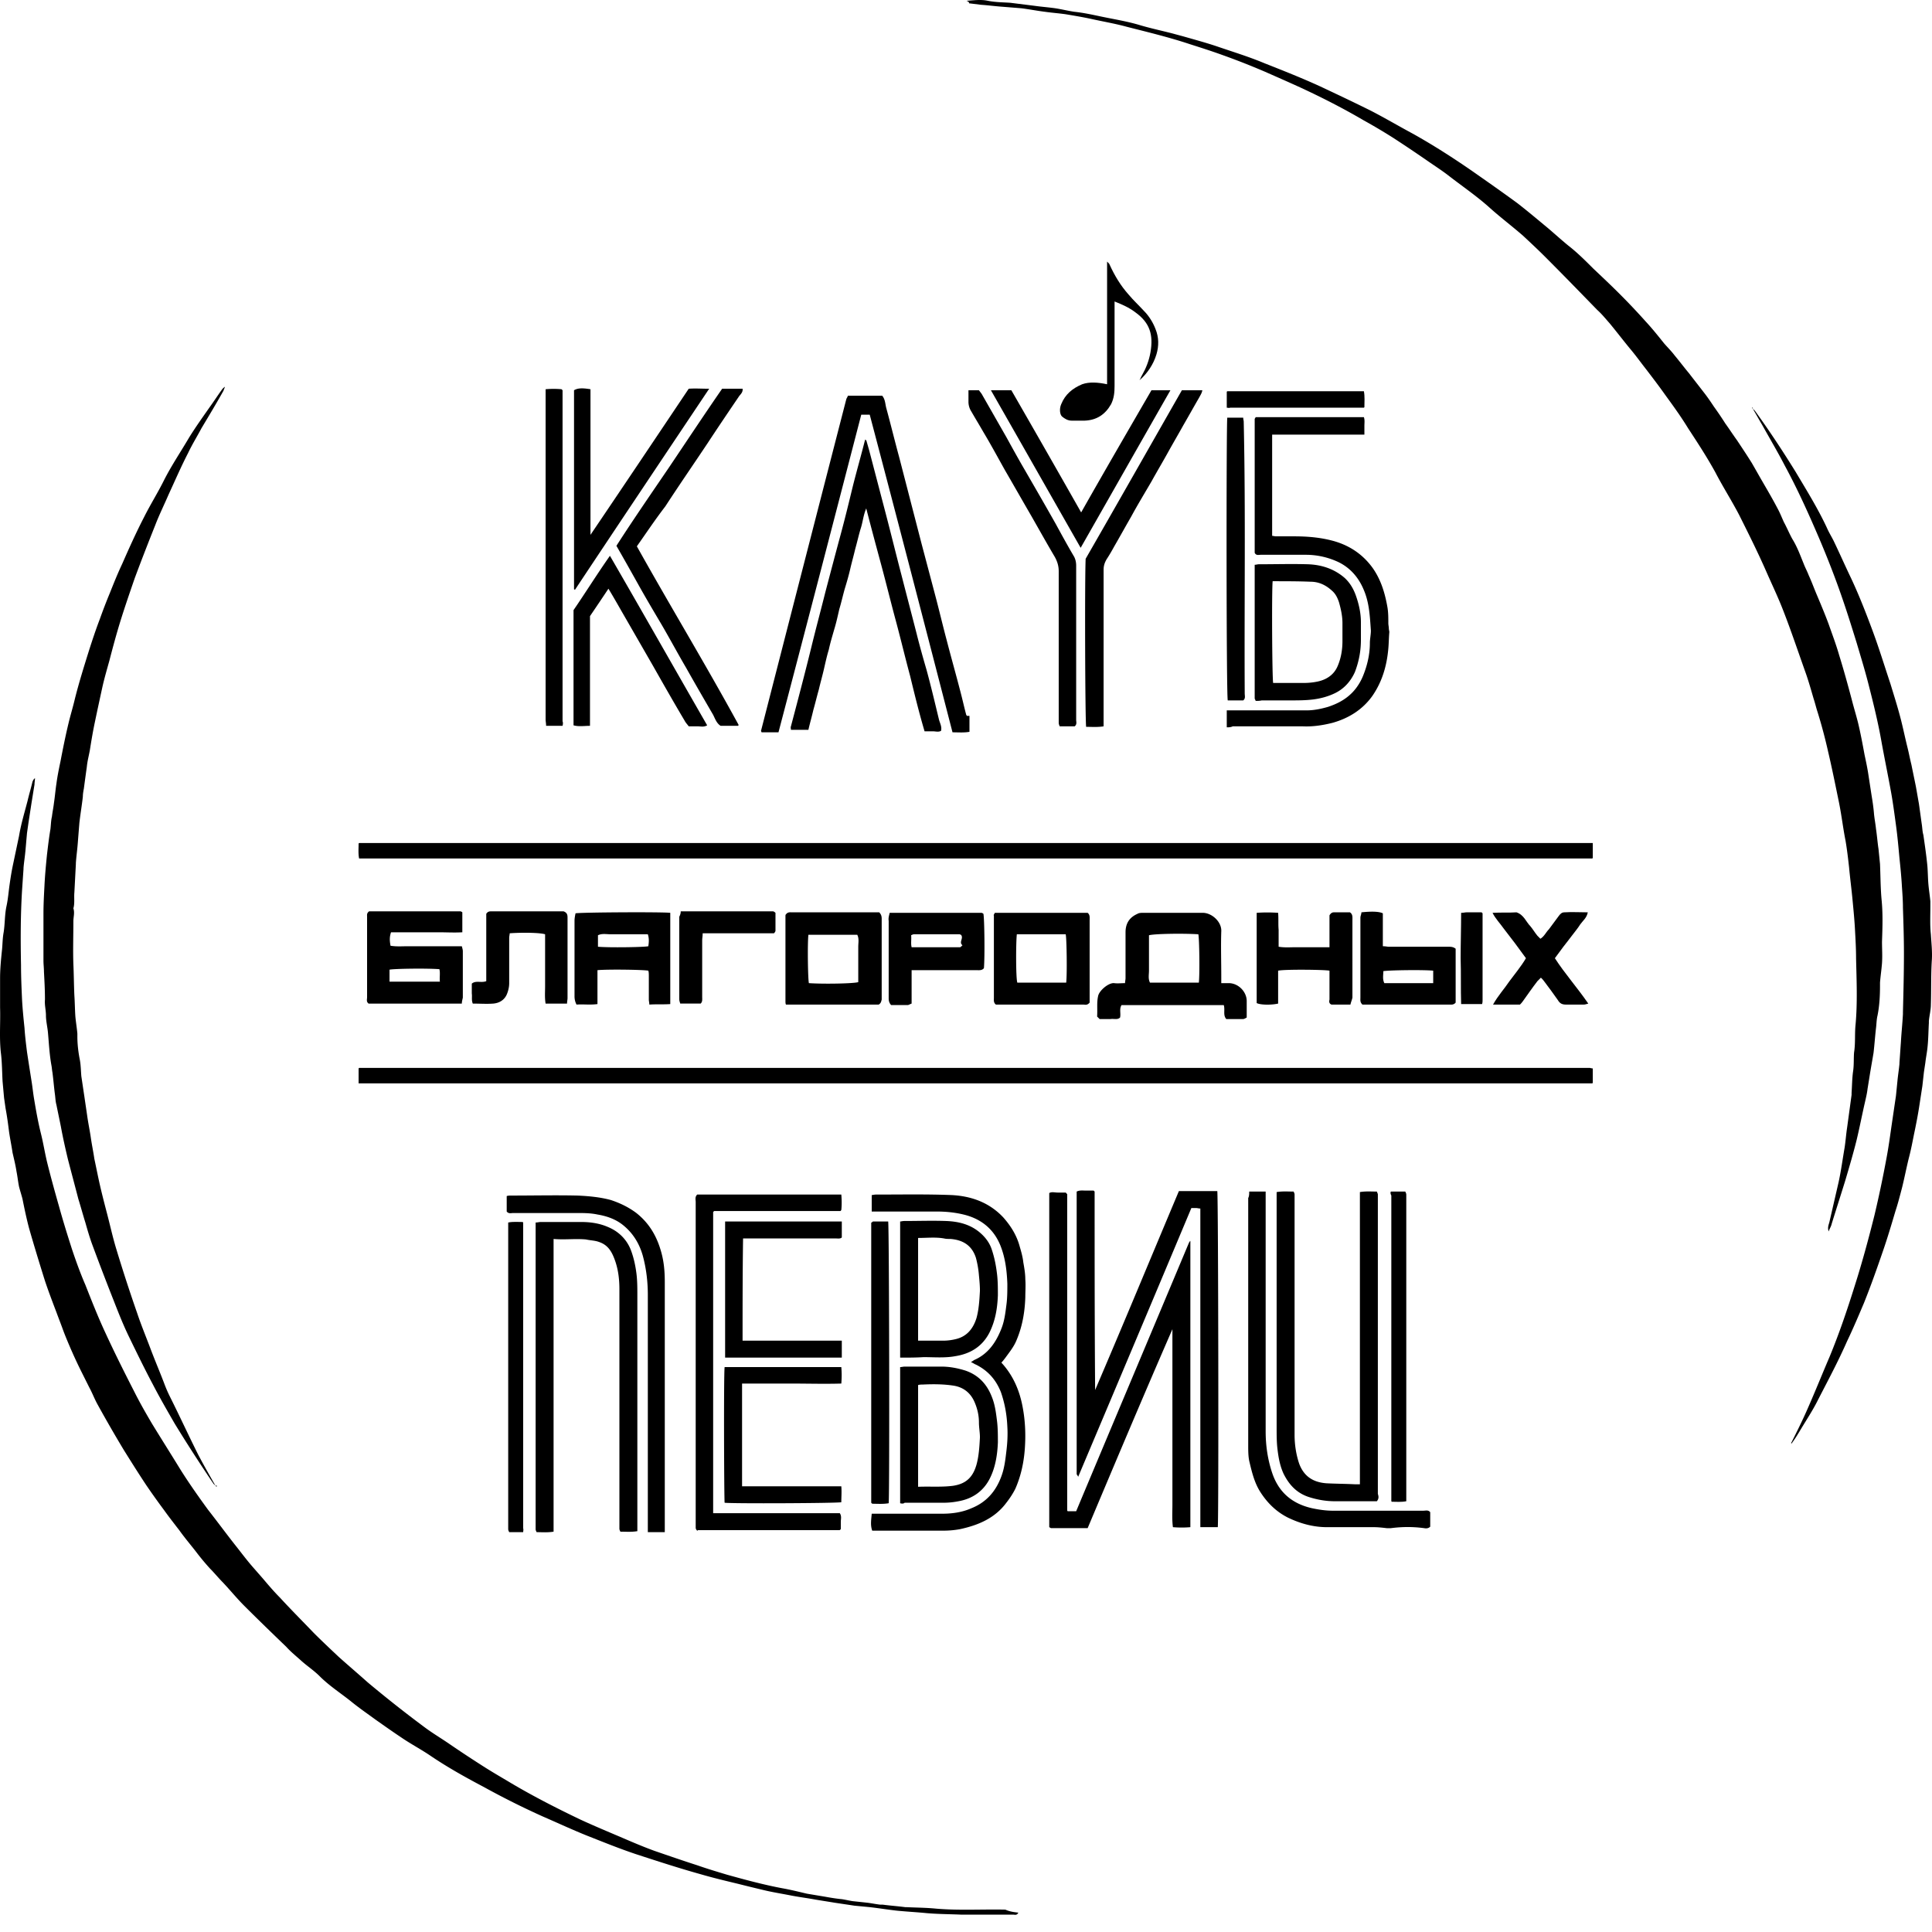
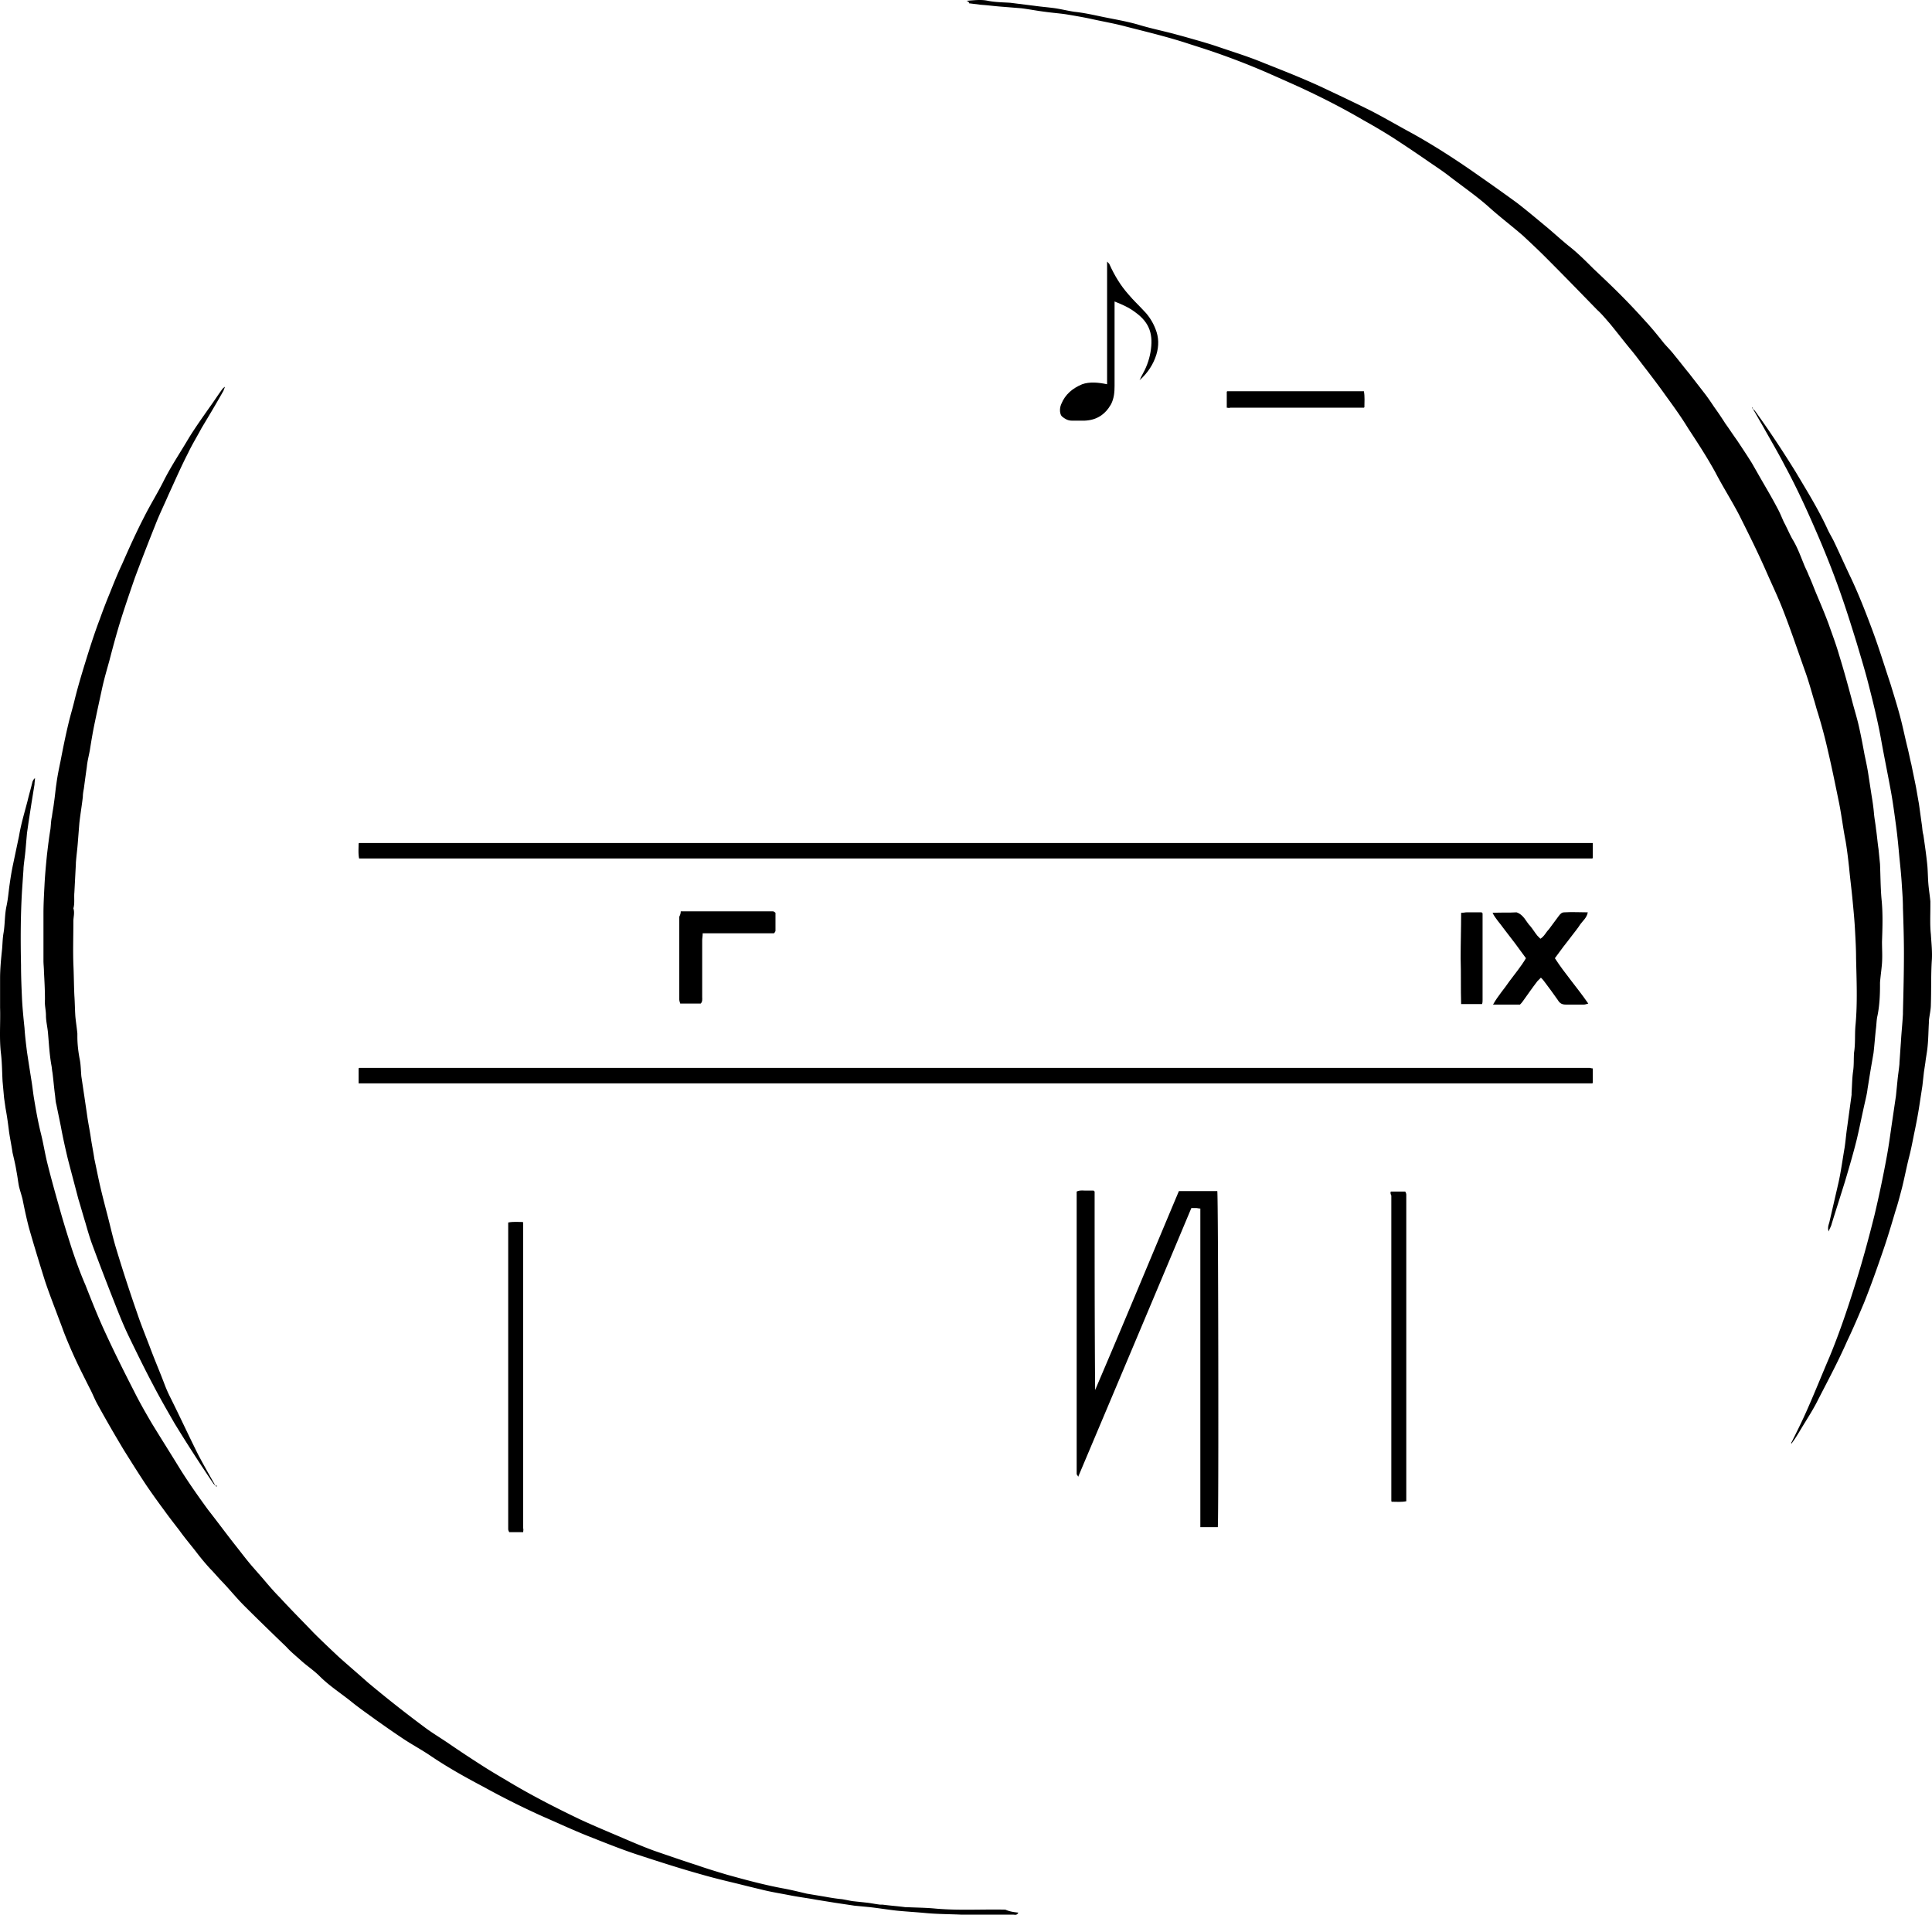
<svg xmlns="http://www.w3.org/2000/svg" width="512" height="512" fill="none" viewBox="0 0 512 512">
  <path fill="#000" d="M269.868 506.868c-.397.793-.925.528-1.454.528H254.671c-3.04-.132-6.079-.132-9.119-.396-2.643-.264-5.286-.397-7.929-.661-2.378-.264-4.757-.661-7.136-.925-1.321-.132-2.775-.264-4.096-.396-1.718-.265-3.568-.529-5.286-.793-1.586-.265-3.304-.529-4.89-.793-2.114-.397-4.229-.661-6.343-1.057-2.643-.529-5.286-.925-7.929-1.586a471.62 471.62 0 01-6.475-1.586c-3.304-.793-6.608-1.586-9.779-2.511-5.682-1.586-11.365-3.436-17.047-5.286-4.361-1.453-8.59-3.171-12.951-4.889-3.964-1.586-7.929-3.436-11.893-5.154a214.635 214.635 0 01-15.594-7.797c-4.757-2.511-9.514-5.154-14.008-8.193-2.51-1.718-5.285-3.172-7.796-4.889-2.379-1.586-4.626-3.172-6.872-4.758-1.982-1.453-4.097-2.907-6.079-4.493-2.907-2.379-6.079-4.361-8.722-7.004-1.585-1.586-3.436-2.775-5.021-4.229-1.322-1.189-2.643-2.246-3.833-3.568-3.7-3.568-7.4-7.136-11.1-10.836-1.982-1.982-3.7-4.096-5.682-6.211-1.19-1.189-2.247-2.511-3.436-3.7a64.71 64.71 0 01-3.833-4.625c-1.453-1.85-2.907-3.568-4.228-5.418-1.322-1.718-2.776-3.568-4.097-5.418a196.537 196.537 0 01-4.625-6.476c-2.115-3.171-4.097-6.343-6.08-9.514a363.89 363.89 0 01-7.003-12.158c-.793-1.454-1.322-2.907-2.114-4.361l-1.983-3.964a131.408 131.408 0 01-2.907-6.211c-.793-1.85-1.586-3.7-2.246-5.551-.529-1.453-1.058-2.775-1.586-4.228-1.057-2.775-2.114-5.551-3.04-8.326-1.453-4.625-2.907-9.382-4.228-14.007-.661-2.511-1.19-5.022-1.718-7.665-.265-1.057-.661-2.247-.925-3.304-.265-1.321-.397-2.643-.661-3.964-.264-1.718-.66-3.304-1.057-5.022-.265-1.85-.661-3.7-.925-5.55-.265-2.114-.529-4.097-.925-6.211l-.397-2.775-.396-4.361c-.132-2.379-.132-4.757-.397-7.136-.528-4.097-.132-8.326-.264-12.422v-7.797c0-2.511.264-5.154.529-7.665.132-1.453.132-2.907.396-4.36.397-2.379.264-4.758.793-7.136.396-1.851.529-3.701.793-5.551s.528-3.568.925-5.418l1.586-7.532c.528-3.172 1.453-6.211 2.246-9.251.397-1.718.925-3.436 1.322-5.153.132-.265.264-.661.66-.926 0 .529-.132 1.19-.132 1.718-.264 1.586-.528 3.304-.793 4.89l-.792 5.154-.397 2.775c-.132 1.453-.264 3.039-.396 4.493-.133 1.586-.397 3.171-.529 4.757v.265c-.132 1.982-.264 3.832-.396 5.814-.397 6.607-.397 13.083-.265 19.69 0 3.04.132 5.947.265 8.986.132 2.511.396 5.154.66 7.665.132 2.114.397 4.229.661 6.343.397 2.643.793 5.154 1.19 7.665.264 1.585.396 3.039.66 4.625.529 3.171 1.057 6.211 1.85 9.382.661 2.643 1.057 5.286 1.718 7.929.925 3.701 1.982 7.533 3.04 11.233 1.057 3.832 2.246 7.665 3.435 11.365 1.058 3.171 2.247 6.475 3.569 9.514 1.717 4.361 3.435 8.722 5.418 12.951 2.378 5.154 4.89 10.176 7.532 15.329 1.454 2.908 3.04 5.683 4.757 8.59 2.511 4.097 5.022 8.061 7.533 12.158 2.246 3.568 4.757 7.136 7.268 10.572 2.379 3.039 4.625 6.078 7.004 9.118 1.586 1.982 3.04 3.964 4.757 5.946l2.775 3.172c1.454 1.718 2.908 3.436 4.493 5.022 2.908 3.171 5.947 6.211 8.986 9.382 2.115 2.115 4.361 4.229 6.608 6.343 2.51 2.247 5.154 4.493 7.665 6.74a330.229 330.229 0 0015.065 11.893c2.114 1.586 4.36 2.908 6.475 4.361a319.62 319.62 0 008.59 5.683c2.642 1.718 5.418 3.303 8.061 4.889 5.814 3.436 12.025 6.608 18.104 9.515 3.7 1.718 7.532 3.304 11.233 4.889 2.775 1.19 5.55 2.379 8.457 3.436 3.832 1.322 7.665 2.643 11.365 3.833 2.643.925 5.286 1.717 7.929 2.51 4.757 1.322 9.647 2.643 14.536 3.568 2.247.397 4.361.925 6.608 1.454l4.757.793c1.454.264 3.039.529 4.493.661.925.132 1.982.396 2.907.528 1.19.132 2.511.265 3.7.397 1.19.132 2.379.396 3.568.528h.661c1.982.265 3.965.397 5.947.661h.264c2.643.132 5.286.132 7.929.397 6.079.528 12.29.132 18.369.264 1.189.528 2.246.661 3.436.793zM256.124.21c1.982-.133 3.833-.397 5.683 0 1.982.396 3.964.396 5.946.528l6.343.793c1.851.264 3.701.396 5.551.66 1.718.265 3.303.661 5.021.926 2.511.264 4.89.793 7.401 1.321 3.171.66 6.475 1.19 9.647 2.115 3.039.925 6.211 1.585 9.25 2.378.925.264 1.982.529 2.907.793 2.775.793 5.683 1.586 8.458 2.51 4.229 1.454 8.589 2.776 12.686 4.494 5.022 1.982 10.043 3.964 14.933 6.21 4.493 2.115 8.986 4.23 13.479 6.476 3.832 1.982 7.4 4.097 11.101 6.08 5.418 3.038 10.571 6.342 15.725 9.91 3.965 2.775 7.929 5.55 11.894 8.458 2.378 1.85 4.757 3.832 7.136 5.814 2.114 1.718 4.228 3.7 6.343 5.418 2.378 1.85 4.493 3.965 6.607 6.08 2.379 2.246 4.757 4.492 7.004 6.739a178.693 178.693 0 016.872 7.268c1.718 1.85 3.303 3.832 4.889 5.815.925 1.057 1.982 2.114 2.775 3.171 1.322 1.586 2.511 3.172 3.833 4.757 1.321 1.718 2.775 3.568 4.096 5.286.925 1.19 1.718 2.379 2.511 3.568a90.892 90.892 0 013.04 4.493c1.057 1.454 1.982 2.908 3.039 4.361 1.321 1.983 2.643 3.965 3.964 6.079l1.586 2.775c1.718 3.04 3.568 6.079 5.154 9.119.661 1.189 1.189 2.51 1.718 3.7.793 1.453 1.454 3.039 2.246 4.493 1.322 2.114 2.115 4.361 3.04 6.607.396 1.057.925 1.982 1.321 3.04.793 1.718 1.454 3.568 2.247 5.418 1.057 2.511 2.114 5.021 3.039 7.532.925 2.643 1.983 5.418 2.775 8.193 1.19 3.833 2.247 7.665 3.304 11.629.529 2.115 1.189 4.229 1.718 6.344.661 2.775 1.189 5.55 1.718 8.457.396 1.85.793 3.7 1.057 5.55l.793 5.154c.264 1.586.529 3.304.661 5.022.132 1.321.396 2.643.528 3.964.265 1.718.397 3.568.661 5.286l.397 3.965c.132 3.039.132 6.211.396 9.25.397 3.832.264 7.533.132 11.365 0 1.85.132 3.7 0 5.682-.132 1.718-.396 3.436-.528 5.154v.793c0 2.643-.133 5.286-.661 7.929-.264 1.057-.264 2.246-.397 3.304-.264 2.246-.396 4.361-.66 6.607-.265 1.586-.529 3.039-.793 4.625-.265 1.586-.529 3.304-.793 4.89-.132 1.189-.397 2.246-.661 3.436-.793 3.436-1.453 6.871-2.246 10.175-.925 3.7-1.983 7.268-3.04 10.836-1.189 3.833-2.378 7.533-3.568 11.365-.132.661-.528 1.189-.793 1.982-.396-1.189.133-1.982.265-2.775l2.378-10.307c.661-3.04 1.058-6.079 1.586-9.119.264-1.718.397-3.568.661-5.286l1.189-8.721v-.529c.132-1.85.132-3.832.397-5.682.264-1.718.132-3.436.264-5.022.396-2.511.132-4.89.396-7.4.529-5.815.265-11.762.133-17.576 0-2.379-.133-4.758-.265-7.136-.132-2.775-.396-5.418-.661-8.193-.264-2.908-.66-5.815-.925-8.722-.264-2.379-.528-4.625-.925-7.004-.66-3.304-1.057-6.74-1.718-10.043-.925-4.493-1.85-9.119-2.907-13.612a134.48 134.48 0 00-2.775-10.439c-.396-1.19-.661-2.379-1.057-3.569-.661-2.246-1.322-4.625-2.115-6.871-1.982-5.55-3.832-11.101-5.946-16.519-1.322-3.436-2.908-6.739-4.361-10.043-2.247-5.154-4.757-10.176-7.268-15.197-1.983-3.833-4.361-7.533-6.343-11.365-2.247-4.097-4.758-7.929-7.269-11.761-1.85-3.04-3.964-5.947-6.078-8.854-1.586-2.247-3.304-4.493-5.022-6.74-1.454-1.85-2.775-3.7-4.229-5.418-1.85-2.246-3.568-4.493-5.418-6.74-1.057-1.189-2.114-2.51-3.304-3.567-4.625-4.758-9.25-9.515-13.875-14.14-1.85-1.85-3.833-3.7-5.815-5.55-3.039-2.644-6.211-5.022-9.118-7.665-3.436-3.04-7.136-5.55-10.704-8.326-1.718-1.321-3.568-2.51-5.286-3.7a377.314 377.314 0 00-9.25-6.21 151.349 151.349 0 00-7.797-4.626c-5.418-3.172-10.836-5.947-16.519-8.59-3.171-1.453-6.475-2.907-9.779-4.36-3.7-1.586-7.4-3.04-11.1-4.361-2.908-1.058-5.815-1.983-8.722-2.908-5.55-1.85-11.101-3.171-16.783-4.625-2.907-.793-5.947-1.321-8.986-1.982-2.379-.529-4.757-.925-7.136-1.322-1.85-.264-3.7-.396-5.55-.66-2.115-.265-4.097-.661-6.211-.925-1.586-.133-3.304-.265-4.89-.397-1.982-.132-3.832-.396-5.814-.528L256.785.87c.132-.264-.264-.528-.661-.66z" />
  <path fill="#000" d="M57.373 394.012l-.793-.793c-3.568-5.286-7.004-10.572-10.308-15.99-1.982-3.436-3.964-6.871-5.814-10.439-2.247-4.229-4.361-8.59-6.476-12.951-1.453-3.039-2.643-6.079-3.832-9.118a717.4 717.4 0 01-5.814-15.197c-.661-1.85-1.19-3.701-1.718-5.551-.661-2.114-1.19-4.096-1.85-6.211-.925-3.568-1.85-7.004-2.776-10.572-.66-2.775-1.321-5.682-1.85-8.589-.396-1.982-.793-3.832-1.19-5.815-.263-.925-.263-1.85-.396-2.775-.264-1.982-.396-3.832-.66-5.814-.132-.661-.132-1.19-.265-1.851-.528-2.907-.66-5.814-.925-8.721-.132-1.454-.528-3.04-.528-4.493 0-1.454-.397-2.775-.264-4.229 0-2.511-.133-4.89-.265-7.4 0-.925-.132-1.983-.132-2.908v-12.422c0-2.511.132-4.889.264-7.4.133-2.775.397-5.55.661-8.193.264-2.247.529-4.493.925-6.872.132-1.057.132-2.246.397-3.304.132-1.189.396-2.378.528-3.568.264-1.718.397-3.436.66-5.153.265-1.983.662-3.965 1.058-5.815.66-3.436 1.322-6.74 2.114-10.043.53-2.247 1.19-4.361 1.718-6.608 1.058-4.229 2.38-8.457 3.7-12.686.926-2.907 1.85-5.682 2.908-8.458a146.541 146.541 0 012.643-6.871c1.057-2.643 2.114-5.286 3.304-7.797 1.85-4.229 3.7-8.325 5.814-12.422 1.586-3.172 3.568-6.343 5.154-9.515 1.982-3.964 4.493-7.664 6.74-11.497 1.717-2.775 3.7-5.55 5.55-8.193 1.057-1.454 1.982-2.907 3.04-4.361.263-.396.528-.661.924-.925-.132.397-.264.661-.396 1.057-1.85 3.304-3.833 6.608-5.815 9.912-1.19 2.246-2.51 4.36-3.568 6.607-1.85 3.568-3.436 7.268-5.154 10.968-1.189 2.775-2.51 5.418-3.568 8.194-1.85 4.625-3.7 9.382-5.418 14.007-1.321 3.833-2.643 7.665-3.832 11.497-1.057 3.436-1.982 6.872-2.907 10.44-.661 2.379-1.322 4.625-1.85 7.004-.661 3.039-1.322 6.079-1.983 9.25-.528 2.511-.925 4.89-1.321 7.401-.264 1.453-.66 2.907-.793 4.36a648.517 648.517 0 00-.793 5.815c-.132.661-.264 1.454-.264 2.114-.265 2.379-.66 4.626-.925 7.004-.132 1.718-.265 3.304-.397 5.022-.132 1.85-.396 3.7-.528 5.55v.264l-.397 7.533c-.132 1.454.133 2.907-.264 4.229.396 1.189 0 2.246 0 3.436 0 3.832-.132 7.664 0 11.364.132 2.775.132 5.551.264 8.326.132 1.85.132 3.7.265 5.55.132 1.454.396 3.039.528 4.493v.793c0 2.114.264 4.229.66 6.211.265 1.454.265 2.907.397 4.361.265 1.718.529 3.568.793 5.286.265 1.85.529 3.568.793 5.418s.66 3.7.925 5.55c.264 1.85.66 3.7.925 5.55.397 1.85.793 3.833 1.19 5.683.66 3.039 1.453 6.079 2.246 9.118.793 3.039 1.454 6.079 2.379 9.118a425.815 425.815 0 005.55 17.047c1.057 3.172 2.379 6.344 3.568 9.515 1.19 3.172 2.51 6.211 3.7 9.383a35.893 35.893 0 001.454 3.303c2.51 5.022 4.89 10.176 7.4 15.197 1.454 2.776 3.04 5.551 4.625 8.326.397-.132.397 0 .265.264zM464.391 108.174l.66.661c3.833 5.286 7.401 10.704 10.836 16.254 2.908 4.89 5.947 9.779 8.326 14.933.528 1.19 1.189 2.247 1.718 3.304 1.586 3.304 3.039 6.607 4.625 9.911 2.114 4.493 3.964 9.251 5.682 13.876 1.718 4.625 3.172 9.382 4.758 14.14.925 3.039 1.85 5.946 2.643 8.986.66 2.511 1.189 5.154 1.85 7.797.396 1.585.66 3.039 1.057 4.625.396 1.982.793 3.832 1.189 5.814.265 1.454.529 3.04.793 4.493.264 1.85.529 3.833.793 5.683.132.925.132 1.718.396 2.643.397 2.775.793 5.418 1.058 8.193.132 1.586.132 3.171.264 4.757.132 1.586.396 3.172.529 4.625v1.322c0 2.511-.133 5.022.132 7.4.132 2.247.396 4.493.264 6.74-.264 3.964-.132 7.929-.264 11.893 0 1.454-.397 2.908-.529 4.361v.529c-.132 2.246-.132 4.493-.396 6.739-.132 1.19-.397 2.511-.529 3.701-.132.925-.264 1.717-.396 2.643l-.397 3.567a9170.85 9170.85 0 01-.793 5.154c-.396 2.643-.925 5.286-1.453 7.797-.397 1.982-.793 4.097-1.322 6.079-.661 2.643-1.189 5.418-1.85 8.061-.528 1.982-1.057 4.097-1.718 6.079-1.057 3.568-2.114 7.136-3.304 10.572-1.585 4.625-3.171 9.118-5.021 13.743-1.454 3.436-2.907 6.872-4.493 10.176-2.379 5.418-5.154 10.572-7.797 15.725-1.322 2.643-2.907 5.022-4.493 7.665-.793 1.321-1.586 2.643-2.511 3.832 0-.132 0-.396.132-.528 1.454-2.908 2.908-5.815 4.229-8.854 1.982-4.493 3.832-9.119 5.815-13.744 2.51-6.079 4.625-12.29 6.607-18.633 1.982-6.211 3.7-12.554 5.286-18.897a305.858 305.858 0 003.171-15.065c.529-2.775.926-5.682 1.322-8.457.396-2.643.793-5.419 1.189-8.062l.397-3.964c.132-1.454.396-3.039.528-4.493v-.264c.133-1.85.265-3.833.397-5.683.132-2.378.396-4.757.528-7.268v-.529c.132-5.153.265-10.439.265-15.593 0-3.965-.133-8.061-.265-12.026 0-1.85-.132-3.7-.264-5.55-.132-2.511-.396-5.154-.661-7.664-.264-2.908-.528-5.815-.925-8.722-.396-2.908-.793-5.947-1.321-8.854-.793-4.361-1.718-8.854-2.511-13.215-.925-5.286-2.247-10.572-3.568-15.726-.925-3.568-1.982-7.004-3.039-10.572-1.19-3.832-2.379-7.664-3.701-11.497-1.85-5.418-3.964-10.836-6.211-16.122-2.775-6.475-5.682-12.95-9.118-19.293-1.85-3.568-3.964-7.136-5.947-10.705-.792-1.321-1.585-2.775-2.378-4.096-.132-.264-.132-.397-.264-.661-.133.397 0 .264 0 .264zM422.103 283.139v3.832l-.132.132H95.035v-3.964l.132-.132H421.31c.132 0 .396.132.793.132zM422.103 223.408v3.965l-.132.132H95.167c-.264-1.322-.132-2.643-.132-3.965l.132-.132H422.103zM322.727 404.716h-4.625v-84.443c-.396 0-.793-.133-1.189-.133h-1.19c-9.911 23.655-19.954 47.442-29.997 71.229-.133-.397-.397-.529-.397-.793v-1.057-72.286-1.453c.793-.397 1.586-.265 2.379-.265h2.114l.132.132.132.133v.528c0 17.312 0 34.623.133 52.067 7.532-17.576 14.8-35.152 22.201-52.728h10.175c.264 1.322.396 86.954.132 89.069z" />
-   <path fill="#000" d="M315.459 328.863v75.853c-1.586.132-3.04.132-4.625 0-.265-1.982-.133-3.964-.133-5.947v-5.814-5.815-5.814-5.815-5.814-5.815-5.814-5.815c-7.664 17.576-15.065 35.152-22.465 52.727h-9.647c-.132 0-.264-.132-.528-.264v-88.54c.661-.396 1.453-.132 2.246-.132h2.115l.264.265s0 .132.132.132V400.223s0 .132.132.264h2.247c9.911-23.654 19.954-47.441 29.865-71.096.265-.528.397-.528.397-.528zM224.673 104.871h9.118c.793.925.793 2.114 1.057 3.172 1.19 4.361 2.247 8.721 3.436 13.082l5.947 22.994 3.568 13.479c1.057 3.965 1.982 7.929 3.039 11.894 1.19 4.625 2.511 9.25 3.7 13.875.529 1.983.925 3.833 1.454 5.815 0 .132.132.396.264.529h.661v4.228c-1.454.265-2.907.132-4.493.132-7.268-28.147-14.536-56.163-21.937-84.178h-2.246c-7.268 28.015-14.537 56.031-21.937 84.178h-4.493c0-.132-.132-.264-.132-.396a83486.815 83486.815 0 0122.597-87.879c.133-.396.397-.661.397-.925zM364.882 397.845h-11.1c-2.379 0-4.757-.396-7.136-1.189-3.04-1.057-5.022-3.172-6.475-6.079-.925-1.982-1.322-4.096-1.586-6.211-.264-1.982-.264-3.964-.264-5.946v-61.053-1.454c1.585-.264 3.039-.132 4.493-.132.132.264.264.529.264.793v63.696c0 2.51.396 5.153 1.189 7.532 1.19 3.304 3.568 5.022 7.268 5.286 2.511.132 5.022.132 7.533.264h1.321v-77.439c1.586-.264 3.04-.132 4.493-.132.133.397.265.529.265.793v79.289c.132.529.396 1.19-.265 1.982zM146.705 328.335v77.571c-1.586.264-3.039.132-4.493.132-.132-.264-.264-.528-.264-.793v-1.453-77.968-1.85c.528 0 .925-.132 1.321-.132h10.836c2.511 0 4.89.396 7.004 1.321 2.908 1.19 5.154 3.436 6.211 6.476.661 1.85 1.058 3.7 1.322 5.682.264 1.982.264 3.964.264 5.947v62.506c-1.586.264-3.039.132-4.493.132-.132-.264-.264-.528-.264-.793v-1.453-61.978c0-3.04-.397-5.947-1.586-8.722-.793-1.85-1.85-3.172-3.832-3.832-1.058-.397-2.247-.397-3.436-.661-2.907-.264-5.683.132-8.59-.132zM325.106 192.749v-4.493h21.144c1.982 0 3.832-.396 5.682-.925 2.379-.793 4.493-1.85 6.343-3.7 1.321-1.322 2.379-3.039 3.039-4.757 1.058-2.643 1.718-5.551 1.718-8.458 0-1.057.265-2.246.265-3.304-.265-3.7-.397-7.268-1.85-10.704-1.454-3.568-3.965-6.343-7.533-7.796a20.213 20.213 0 00-7.929-1.586h-11.893c-.529 0-1.19.264-1.586-.529v-35.416c0-.132.132-.264.264-.528h28.677c.264.793.132 1.586.132 2.246v2.379h-24.448v26.826c.265 0 .661.132 1.057.132h4.758c3.436 0 6.871.265 10.307 1.19 4.361 1.189 7.929 3.568 10.572 7.268 2.115 3.039 3.172 6.475 3.833 10.175.264 1.454.264 2.907.264 4.361 0 .529.132.925.132 1.454 0 .264.132.66.132.925-.132 1.453-.132 2.907-.264 4.361-.397 4.493-1.586 8.722-4.229 12.554-2.643 3.7-6.343 5.947-10.572 7.136-2.643.661-5.286 1.057-7.929.925h-18.5c-.529.264-1.058.264-1.586.264zM184.632 405.509a1.009 1.009 0 01-.265-.66v-1.322-84.972c0-.66-.264-1.321.397-1.982h38.191c.132 1.454.132 2.907 0 4.097-.132.132-.132.264-.264.264h-33.434l-.132.132-.132.132v79.818h33.565c.529.793.265 1.586.265 2.247v1.982l-.132.132s-.133 0-.133.132h-37.662c0 .265-.132.132-.264 0zM231.016 321.066v-4.361c.264 0 .661-.132 1.057-.132 6.74 0 13.479-.132 20.087.132 5.286.265 10.043 1.982 13.743 5.947 1.982 2.246 3.568 4.757 4.361 7.797.396 1.321.793 2.775.925 4.096.264 1.454.529 3.04.529 4.493.132 1.586 0 3.172 0 4.758-.132 3.964-.793 7.796-2.379 11.497-.661 1.585-1.718 2.907-2.775 4.361-.397.528-.793 1.057-1.189 1.453 3.171 3.436 4.889 7.533 5.682 12.026.661 3.568.793 7.268.529 10.836-.265 3.7-1.058 7.268-2.511 10.572-.661 1.321-1.454 2.511-2.379 3.7-3.039 4.097-7.4 5.947-12.29 7.004a24.351 24.351 0 01-4.361.396h-18.897c-.529-1.453-.264-2.907-.132-4.493h18.765c2.643 0 5.286-.396 7.665-1.453 3.964-1.586 6.475-4.493 7.929-8.458.792-2.114 1.057-4.361 1.321-6.607.264-2.115.396-4.361.264-6.476-.132-3.171-.66-6.211-1.718-9.25-1.321-3.304-3.435-5.682-6.607-7.268-.396-.132-.661-.397-1.322-.661.397-.264.661-.396.793-.529 3.7-1.585 5.815-4.625 7.269-8.325.792-1.982 1.057-4.097 1.321-6.211.264-1.85.264-3.832.264-5.682-.132-3.436-.528-6.872-1.85-10.176-1.718-4.229-4.889-6.872-9.25-8.061-2.511-.661-5.022-.925-7.665-.925h-17.179z" />
-   <path fill="#000" d="M229.563 116.632l.792 2.776 4.361 16.65c1.454 5.551 2.775 10.969 4.229 16.519 1.322 5.154 2.643 10.175 3.964 15.329.793 3.172 1.718 6.475 2.643 9.647 1.19 4.361 2.247 8.854 3.304 13.215.264.925.793 1.85.529 2.907-.661.397-1.454.132-2.115.132h-2.246c-1.454-4.889-2.643-9.779-3.832-14.668-1.322-4.89-2.511-9.911-3.833-14.801-1.321-4.889-2.511-9.779-3.832-14.668-1.322-4.89-2.643-9.779-3.964-14.933-.793 1.85-.926 3.7-1.454 5.286-.529 1.718-.925 3.568-1.454 5.418-.396 1.718-.925 3.568-1.321 5.286-.397 1.718-.925 3.568-1.454 5.286-.529 1.85-.925 3.7-1.454 5.418-.396 1.718-.792 3.568-1.321 5.286-.529 1.85-1.057 3.568-1.454 5.418-.528 1.718-.925 3.568-1.321 5.286-.397 1.718-.925 3.568-1.322 5.286-.528 1.85-.925 3.568-1.453 5.418-.397 1.718-.925 3.568-1.322 5.286h-4.625c0-.264-.132-.661 0-.925 1.85-7.004 3.7-14.008 5.418-21.012 1.189-4.889 2.511-9.779 3.7-14.536 1.322-5.022 2.643-10.043 3.965-14.933 1.189-4.361 2.246-8.722 3.303-13.083 1.058-4.228 2.247-8.325 3.304-12.554 0 .397.132.264.265.264zM331.052 315.78h4.361V379.344c0 3.7.529 7.4 1.718 10.968 1.718 5.154 5.286 8.193 10.572 9.383 1.85.396 3.7.66 5.55.66h23.919c.661 0 1.322-.264 1.85.397v3.832c-.396.397-.925.529-1.585.397-2.908-.397-5.815-.397-8.854 0h-1.058c-1.189-.133-2.246-.265-3.435-.265h-12.422c-3.568 0-7.004-.925-10.308-2.511-3.172-1.585-5.55-3.964-7.4-6.871-1.586-2.511-2.247-5.418-2.908-8.193-.264-1.322-.264-2.776-.264-4.097v-65.546c.264-.528.264-1.057.264-1.718zM324.313 266.357h-27.091c-.66 1.057-.132 2.246-.396 3.303-.661.661-1.586.265-2.511.397h-2.907l-.661-.661c.132-1.982-.132-3.7.264-5.418.265-1.454 2.776-3.568 4.229-3.436.925.132 1.85 0 2.907 0 0-.396.133-.925.133-1.321v-12.158c0-2.379 1.057-3.965 3.171-4.89.397-.264 1.057-.264 1.454-.264h15.858c2.378 0 5.021 2.379 4.889 4.89-.132 3.964 0 8.061 0 12.025v1.718h1.982c2.511 0 4.758 2.247 4.758 4.757v4.361c-.265.133-.661.397-.925.397h-4.493c-.925-1.057-.265-2.379-.661-3.7zm-6.608-5.947c.265-2.247.133-11.761-.132-12.818-4.229-.265-11.761-.133-13.082.264v9.382c0 1.058-.265 2.115.264 3.172h12.95zM176.174 406.037h-4.493v-1.718-61.052c0-3.568-.396-7.004-1.321-10.44-.925-3.304-2.643-6.079-5.286-8.193-1.982-1.586-4.361-2.379-6.74-2.775-1.85-.397-3.7-.397-5.682-.397h-16.651c-.528 0-1.189.265-1.718-.396v-4.097c.397-.132.793-.132 1.19-.132 5.814 0 11.761-.132 17.575 0 2.908.132 5.947.396 8.854 1.189 2.379.793 4.625 1.85 6.74 3.436 3.171 2.511 5.154 5.683 6.343 9.515.925 2.907 1.189 5.682 1.189 8.722v66.338zM122.39 265.961H97.678c-.66-.528-.397-1.057-.397-1.718V247.46v-4.493c0-.528-.132-.925.529-1.453h24.183c.132 0 .397.132.529.264v5.286c-2.115.132-4.229 0-6.343 0h-12.554c-.397 1.189-.397 2.114-.133 3.568 1.586.264 3.04.132 4.626.132H122.39c.132.529.264.925.264 1.322v12.289c-.132.661-.264 1.058-.264 1.586zm-5.815-5.814c-.132-1.19.132-2.247-.132-3.304-3.436-.264-12.026-.132-13.215.132v3.172h13.347zM168.774 144.779c8.854 15.858 18.237 31.32 26.958 47.31 0 0 0 .132-.132.264h-4.625c-1.057-.661-1.454-1.85-1.982-2.907-2.379-4.097-4.758-8.193-7.136-12.422-2.247-3.833-4.361-7.797-6.608-11.629-2.114-3.568-4.228-7.136-6.211-10.704-1.85-3.304-3.7-6.608-5.682-10.044 4.493-7.004 9.25-13.875 14.008-20.879 4.625-6.872 9.25-13.876 14.007-20.747h5.419c.132.925-.529 1.453-.925 1.982-2.776 4.096-5.551 8.193-8.326 12.422-3.7 5.55-7.532 11.1-11.232 16.783-2.643 3.435-5.022 7.003-7.533 10.571zM332.77 185.746c-.132-.396-.264-.529-.264-.661v-35.416c.397 0 .793-.132 1.057-.132 4.361 0 8.722-.132 13.083 0 3.568.132 6.872 1.19 9.647 3.568 1.453 1.322 2.379 2.908 3.039 4.758.793 2.246 1.322 4.625 1.322 7.004v4.757c0 2.907-.529 5.682-1.586 8.457-1.057 2.379-2.775 4.361-5.154 5.551-1.85.925-3.832 1.453-5.814 1.718-2.115.264-4.097.264-6.079.264h-7.665c-.528.132-1.057.132-1.586.132zm4.494-31.716c-.265 2.643-.133 25.637.132 26.959h8.193c1.189 0 2.511-.133 3.7-.397 2.379-.528 4.229-1.85 5.154-3.964.925-2.115 1.321-4.361 1.321-6.74v-4.757c0-1.85-.396-3.7-.925-5.55-.396-1.19-.925-2.247-1.85-3.04-1.586-1.453-3.436-2.379-5.682-2.379-3.304-.132-6.608-.132-10.043-.132zM287.708 148.084c8.589-14.933 17.047-29.865 25.504-44.666h5.419c-.133.793-.529 1.321-.793 1.85-1.454 2.511-2.775 4.89-4.229 7.4-1.322 2.379-2.643 4.626-3.965 7.004-1.453 2.643-3.039 5.286-4.493 7.929-1.85 3.172-3.7 6.211-5.418 9.383-1.453 2.511-2.907 5.154-4.361 7.664-.66 1.19-1.321 2.379-2.114 3.568-.529.925-.793 1.718-.793 2.775V192.486c-1.586.264-3.171.132-4.625.132-.264-1.585-.397-38.587-.132-44.534zM152.123 156.145v-52.727c.925-.529 1.983-.661 4.361-.265v38.588c8.854-13.083 17.444-25.901 26.033-38.72 1.718-.132 3.436 0 5.419 0-12.026 17.972-23.787 35.548-35.548 53.256-.133 0-.265-.132-.265-.132zM177.628 241.909v24.183c-1.85.132-3.7 0-5.55.132 0-.529-.132-.925-.132-1.321v-6.211c0-.529 0-1.058-.133-1.454-1.321-.264-10.836-.396-13.479-.132v8.986c-1.982.264-3.7 0-5.55.132a4.675 4.675 0 01-.529-2.246v-19.955c0-.661.132-1.321.265-1.982 1.321-.264 22.597-.397 25.108-.132zm-5.947 5.682h-9.911c-1.057 0-2.246-.264-3.304.264v3.04c2.908.264 12.158.132 13.347-.132.133-.925.265-1.983-.132-3.172zM232.866 266.225h-24.58c-.132-.264-.132-.661-.132-.925v-22.465c0-.265 0-.397.132-.529.529-.661 1.057-.529 1.718-.529h22.994c.529.529.661 1.058.661 1.718v21.408c-.132.397-.132.925-.793 1.322zm-18.633-18.501c-.264 2.379-.132 11.761.132 12.818 3.7.265 11.761.133 13.083-.264v-3.039-3.172-3.171c0-1.058.264-2.115-.265-3.172h-12.95zM238.548 359.786v-36.077c.265 0 .661-.132 1.058-.132 3.7 0 7.4-.132 11.1 0 3.436.132 6.607.925 9.25 3.304 1.322 1.189 2.379 2.643 2.908 4.361.66 1.982 1.057 3.964 1.321 6.079.264 1.982.264 3.964.264 5.946-.132 3.436-.66 6.74-2.246 9.912-1.85 3.568-4.89 5.55-8.986 6.211-2.775.528-5.683.264-8.458.264-1.982.132-3.964.132-6.211.132zm4.758-4.493h6.607a14.13 14.13 0 003.304-.396c2.907-.661 4.625-2.643 5.55-5.551.661-2.378.793-4.889.925-7.268 0-1.321-.132-2.775-.264-4.097a26.045 26.045 0 00-.793-4.625c-1.057-3.303-3.436-4.757-6.74-5.021-.528 0-1.189 0-1.718-.133-2.246-.396-4.493-.132-6.871-.132v27.223zM263.657 241.909h24.579c.661.529.529 1.322.529 1.85V265.696c-.661.793-1.19.529-1.718.529h-23.126c-.661-.529-.529-1.19-.529-1.718v-20.88-.925c-.132-.264.132-.529.265-.793zm5.814 5.683c-.264 2.378-.264 11.761.132 12.818h12.951c.264-2.247.132-11.761-.132-12.818h-12.951zM238.548 398.374v-36.077c.397 0 .793-.132 1.19-.132h9.779c2.114 0 4.228.396 6.343 1.057 3.436 1.19 5.682 3.568 7.004 7.004.793 1.982 1.057 3.965 1.321 6.079.264 1.982.264 3.964.264 5.947-.132 3.303-.66 6.607-2.114 9.514-1.718 3.436-4.625 5.418-8.325 6.079a20.544 20.544 0 01-4.097.397h-10.175c-.265.264-.661.264-1.19.132zm4.758-4.361c3.171-.132 6.211.132 9.25-.264 3.568-.529 5.286-2.379 6.211-5.551.661-2.378.793-4.889.925-7.268 0-1.321-.264-2.643-.264-3.964 0-1.85-.397-3.568-1.057-5.154-1.058-2.643-3.04-4.229-5.815-4.625-2.643-.397-5.418-.397-8.061-.265-.396 0-.793 0-1.189.133v26.958zM256.653 103.418h2.775c.264.396.661.793.925 1.321l6.343 11.101c1.454 2.643 2.907 5.286 4.361 7.797 2.907 5.021 5.815 10.043 8.722 15.197 1.586 2.907 3.171 5.814 4.889 8.722.397.793.529 1.585.529 2.378v40.834c0 .529.264 1.19-.397 1.718h-3.964c-.132-.264-.264-.661-.264-.925v-1.057-39.116c0-1.454-.397-2.643-1.057-3.832-2.115-3.568-4.097-7.136-6.211-10.837-2.379-4.096-4.626-8.061-7.004-12.157-1.85-3.304-3.7-6.74-5.683-10.044-1.057-1.85-2.114-3.568-3.171-5.418a4.762 4.762 0 01-.793-2.643v-3.039zM161.241 156.012a697.084 697.084 0 01-4.889 7.268v29.073c-1.586 0-2.907.264-4.361-.132v-30.527c3.172-4.625 6.211-9.514 9.647-14.404 8.722 15.065 17.179 29.998 25.769 44.931-.925.528-1.718.264-2.511.264h-2.379c-.264-.397-.793-.925-1.057-1.454-2.907-4.889-5.682-9.779-8.457-14.668l-7.533-13.083c-1.453-2.511-2.775-4.889-4.229-7.268zM196.789 355.293H223.087v4.493h-30.923v-36.077h30.923v4.229c-.397.396-1.057.264-1.586.264h-24.58c-.132 8.986-.132 17.972-.132 27.091zM192.032 362.297h30.923c.132 1.454.132 2.775 0 4.361-4.493.132-8.854 0-13.215 0h-13.083v27.222h26.298c.132 1.454 0 2.908 0 4.229-1.322.264-28.941.397-30.923.132-.132-1.057-.264-33.698 0-35.944zM149.084 192.353h-4.361c0-.661-.132-1.189-.132-1.718v-28.94-56.956-1.586a22.608 22.608 0 014.228 0l.133.132.132.132v87.747c.132.264.132.661 0 1.189zM361.05 266.225c-.661-.661-.528-1.19-.528-1.85v-18.898-2.246c0-.529.264-.925.264-1.454 2.511-.264 4.625-.264 5.682.264v8.722c.661 0 1.19.132 1.586.132h15.726c.66 0 1.321 0 1.982.529v14.272c-.529.661-1.189.529-1.718.529H361.05zm18.765-8.987c-2.511-.264-12.025-.132-13.215.133 0 1.057-.264 2.114.265 3.171h12.95v-3.304zM235.773 241.909h24.316c.132 0 .396.132.528.264.265 1.19.397 11.233.133 14.405-.529.66-1.322.528-1.983.528H241.588v8.854c-.396.132-.793.397-1.057.397h-4.361c-.529-.529-.661-1.19-.661-1.718v-20.615c-.132-.793.132-1.454.264-2.115zm19.294 8.59c-1.057-.793.397-1.85-.396-2.775-.132 0-.265-.132-.397-.132h-12.025c-.265 0-.529.132-.793.264.132 1.057-.132 2.114.132 3.171h12.818c.133 0 .265-.132.661-.528zM286.386 145.177c-8.061-14.14-15.857-27.883-23.786-41.759h5.418a5661.73 5661.73 0 0118.5 32.376c6.211-10.968 12.423-21.672 18.633-32.376h5.022c-7.929 13.876-15.726 27.619-23.787 41.759zM357.879 266.224h-5.022c-.661-.264-.661-.793-.529-1.322v-6.078-1.586c-1.189-.265-11.761-.397-13.611 0v8.722c-1.718.396-4.625.396-5.682-.133v-23.918c1.85-.133 3.7-.133 5.682 0 .132 1.585 0 3.039.132 4.493v4.493c1.586.264 3.04.132 4.493.132h8.986v-8.458c.397-.66.793-.793 1.19-.793h4.228c.793.529.661 1.322.661 2.115V264.374c-.132.661-.396 1.189-.528 1.85zM128.865 260.014v-17.84c.396-.66.925-.66 1.322-.66h19.161c1.057.396 1.057 1.057 1.057 1.85v21.144c0 .396-.132.925-.132 1.453h-5.682c-.265-1.586-.132-3.039-.132-4.625v-4.625-4.625-4.493c-1.19-.397-5.551-.529-9.383-.265 0 .397-.132.793-.132 1.19v12.025c0 1.057-.264 2.114-.661 3.04-.661 1.453-1.982 2.246-3.568 2.378-1.718.132-3.568 0-5.418 0-.396-.925-.132-1.85-.264-2.643v-2.643c1.057-.925 2.511-.132 3.832-.661zM231.28 323.709h4.097c.264 1.189.396 72.153.132 74.664-1.454.264-3.039.132-4.361.132l-.264-.264v-.132-73.079-.925s0-.132.132-.132l.132-.132c.132 0 .132 0 .132-.132zM325.238 110.687h4.229c0 .396.132.792.132 1.057.528 24.051.132 47.97.264 72.021 0 .66.264 1.321-.396 1.85h-4.097c-.396-1.057-.396-72.814-.132-74.928z" />
  <path fill="#000" d="M368.583 315.78h3.832c.132.265.264.529.264.793V397.845c-1.321.264-2.643.132-3.832.132l-.132-.132v-.133-80.875c-.265-.528-.264-.792-.132-1.057zM138.644 406.038h-3.7c-.132-.264-.265-.529-.265-.793v-1.453-77.968-1.85c1.322-.265 2.643-.132 3.833-.132l.132.132v81.007c.132.396 0 .661 0 1.057zM401.884 241.777c1.982.661 2.511 2.511 3.7 3.701.661.793 1.19 1.718 1.85 2.51l.793.793c1.058-.66 1.454-1.718 2.247-2.51.925-1.19 1.718-2.379 2.643-3.569.396-.528.793-.925 1.453-.925 1.983-.132 4.097 0 6.211 0-.264 1.454-1.321 2.247-1.982 3.172-.661 1.057-1.453 1.982-2.246 3.039-.661.925-1.454 1.851-2.247 2.908-.661.925-1.454 1.982-2.246 3.039 2.643 4.097 5.946 7.797 8.854 12.026-.529.132-.793.264-1.19.264h-4.757c-.925 0-1.586-.264-2.114-1.189-1.19-1.718-2.379-3.304-3.568-4.89-.265-.396-.529-.661-.926-1.057l-.925.925c-1.321 1.718-2.51 3.436-3.832 5.286-.264.396-.529.661-.793.925h-7.136c1.322-2.379 3.04-4.229 4.361-6.211 1.454-1.982 3.04-3.832 4.361-6.079-.925-1.321-1.982-2.643-2.907-3.964-1.057-1.322-1.983-2.643-3.04-3.965-.925-1.321-2.114-2.511-2.907-4.096 2.379-.133 4.493 0 6.343-.133zM180.403 241.514h24.448c.132 0 .396.132.66.396v4.757c0 .133-.132.397-.396.661h-18.897c0 .793-.133 1.322-.133 1.85v15.065c0 .529.133 1.19-.396 1.718h-5.418c-.132-.396-.264-.793-.264-1.189v-21.805c.264-.528.396-.925.396-1.453zM293.39 101.831v-5.55-5.286-5.419-5.285-5.418-5.55c.397.396.661.66.661.792 1.321 2.907 2.907 5.55 5.021 7.93 1.322 1.585 2.776 2.906 4.097 4.36 1.322 1.322 2.379 3.04 3.04 4.757.925 2.247.925 4.493.264 6.74-.793 2.643-2.379 5.022-4.493 6.872.264-.397.396-.925.661-1.322 1.057-1.85 1.85-3.832 2.246-6.079.793-4.625-.132-7.797-3.964-10.572-1.718-1.321-3.568-2.114-5.551-2.907v22.333c0 1.718-.132 3.304-.925 4.89-1.586 2.775-3.832 4.229-7.004 4.361h-3.435c-1.058 0-1.851-.529-2.511-1.058-.661-.528-.793-2.114-.265-3.303 1.058-2.643 3.04-4.229 5.551-5.286 1.85-.661 4.096-.529 6.607 0zM325.106 108.043v-4.229l.132-.132H361.447c.264 1.453.132 2.775.132 4.228l-.132.133H326.031c-.397.132-.529 0-.925 0zM387.216 241.909c.66 0 1.057-.133 1.453-.133h3.965l.264.265v22.994c0 .264 0 .66-.132 1.057h-5.55c-.133-4.097 0-8.194-.133-12.158 0-3.832.133-7.929.133-12.025z" />
</svg>